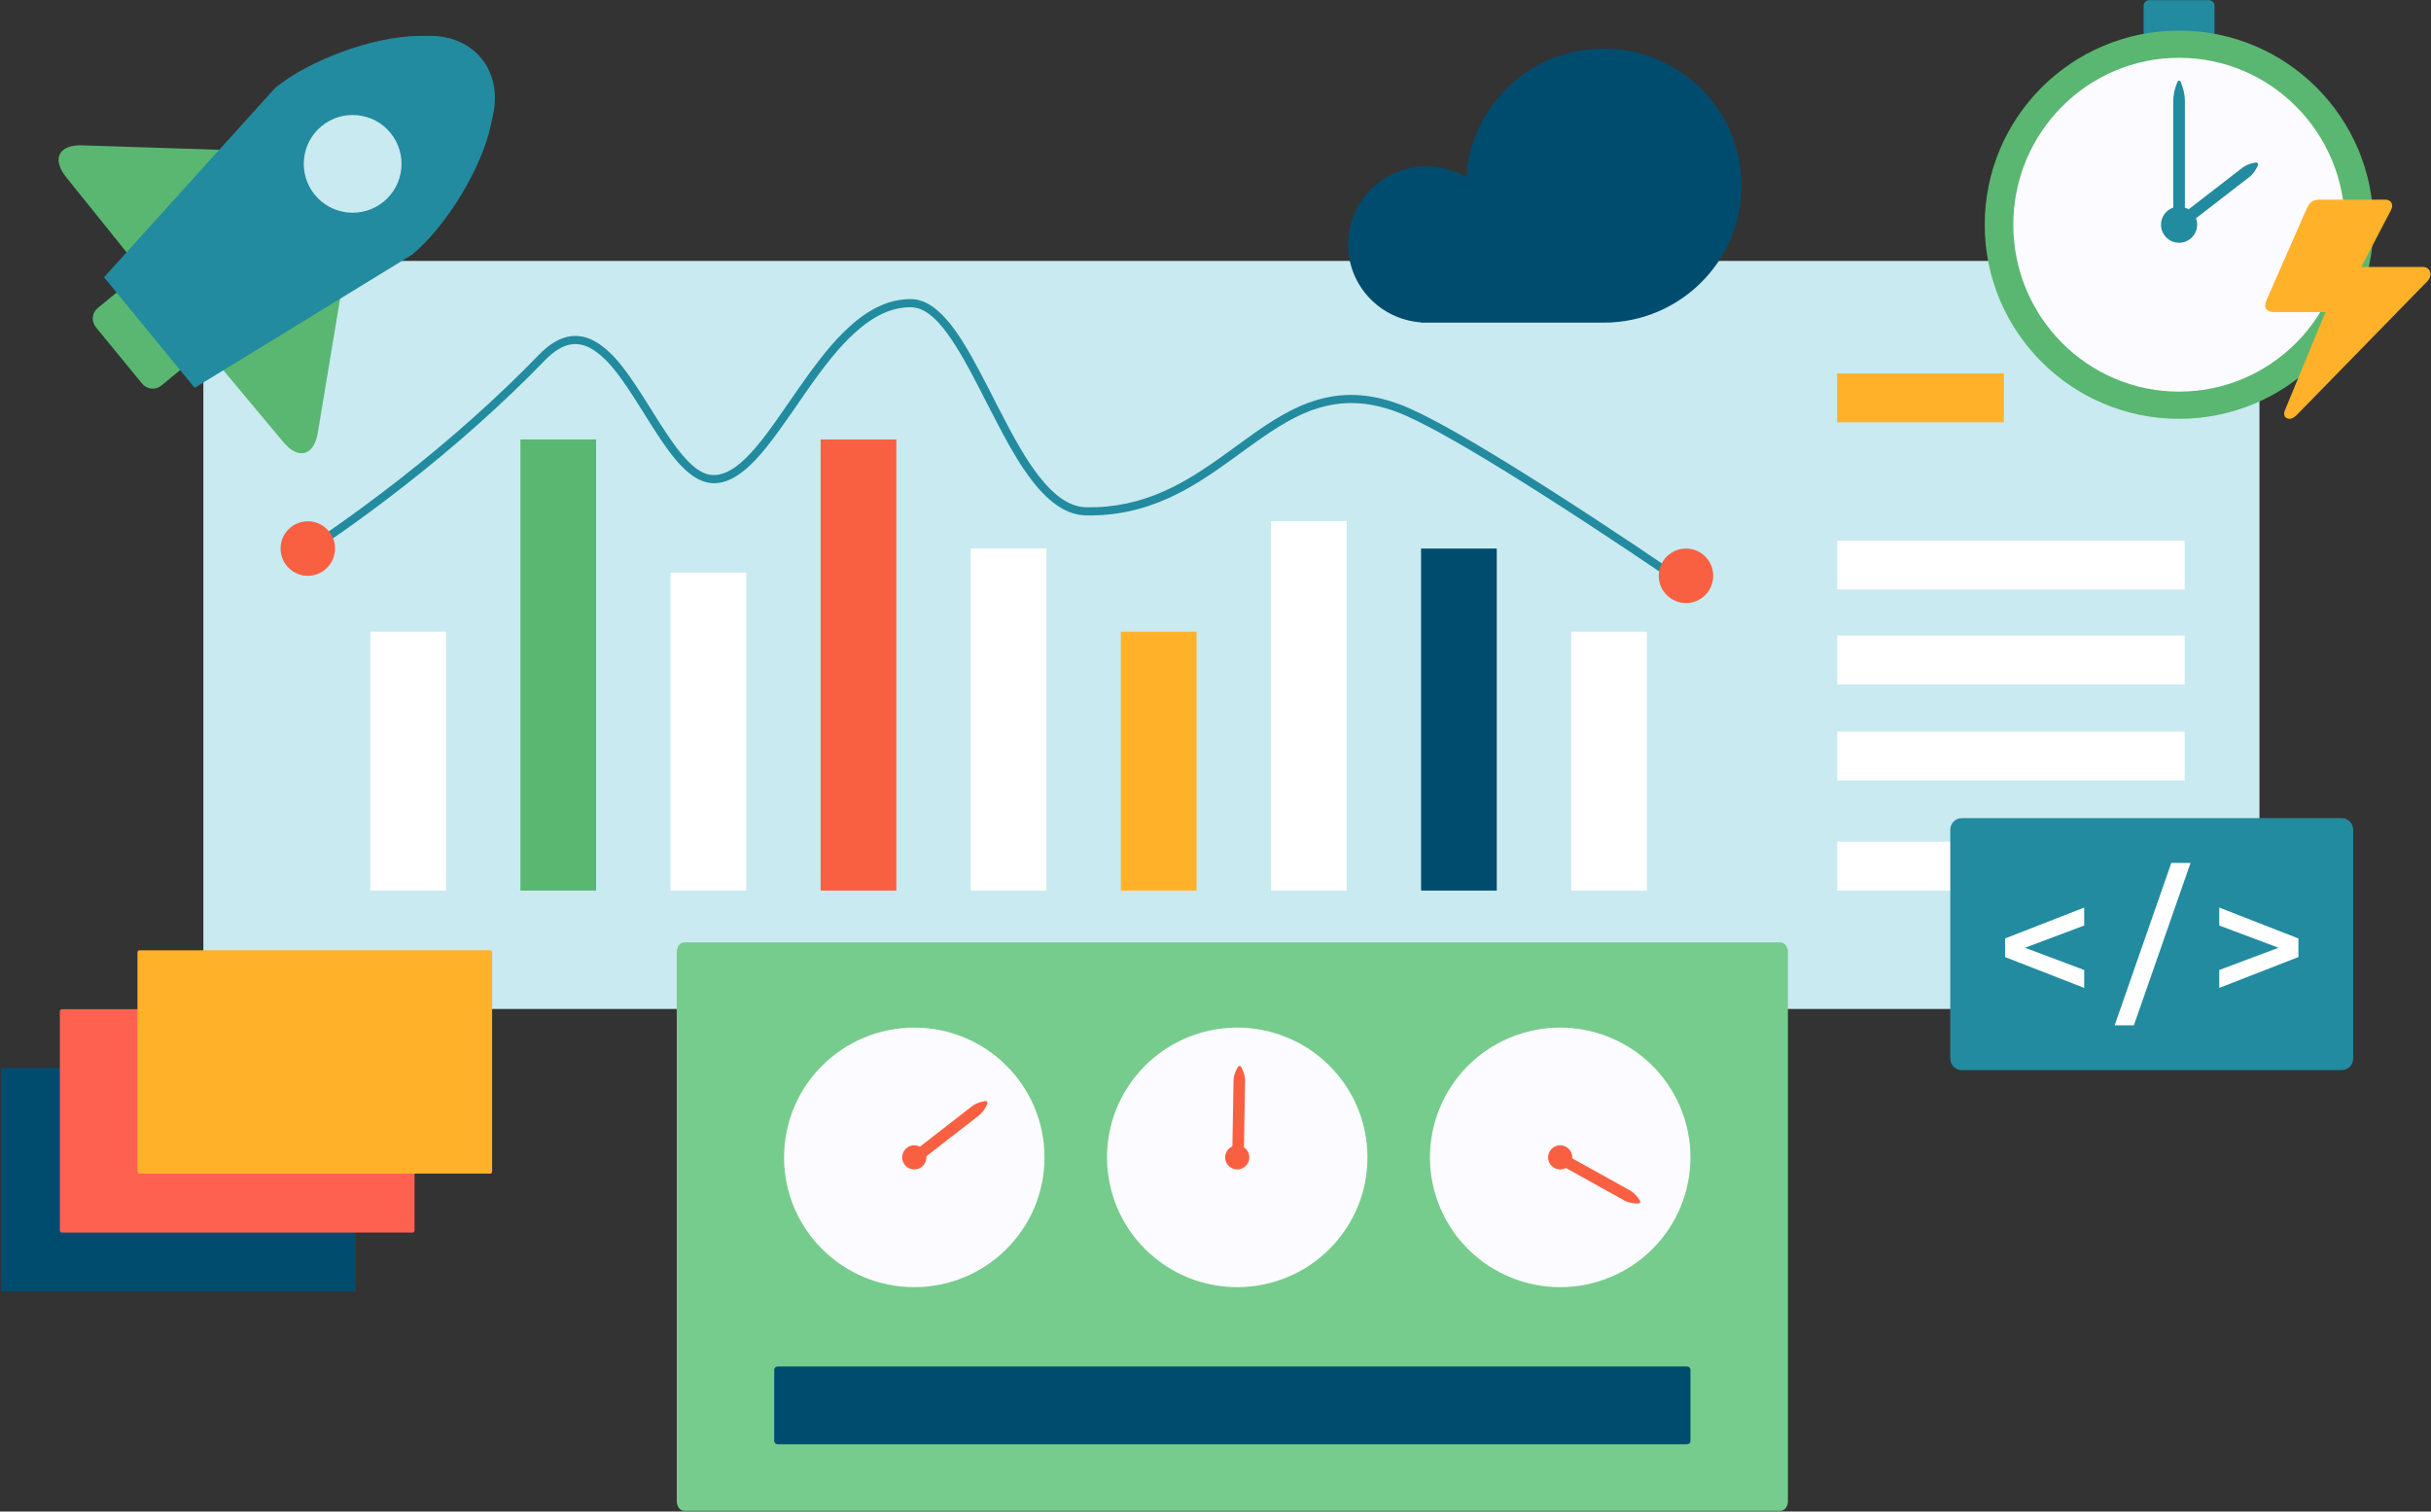
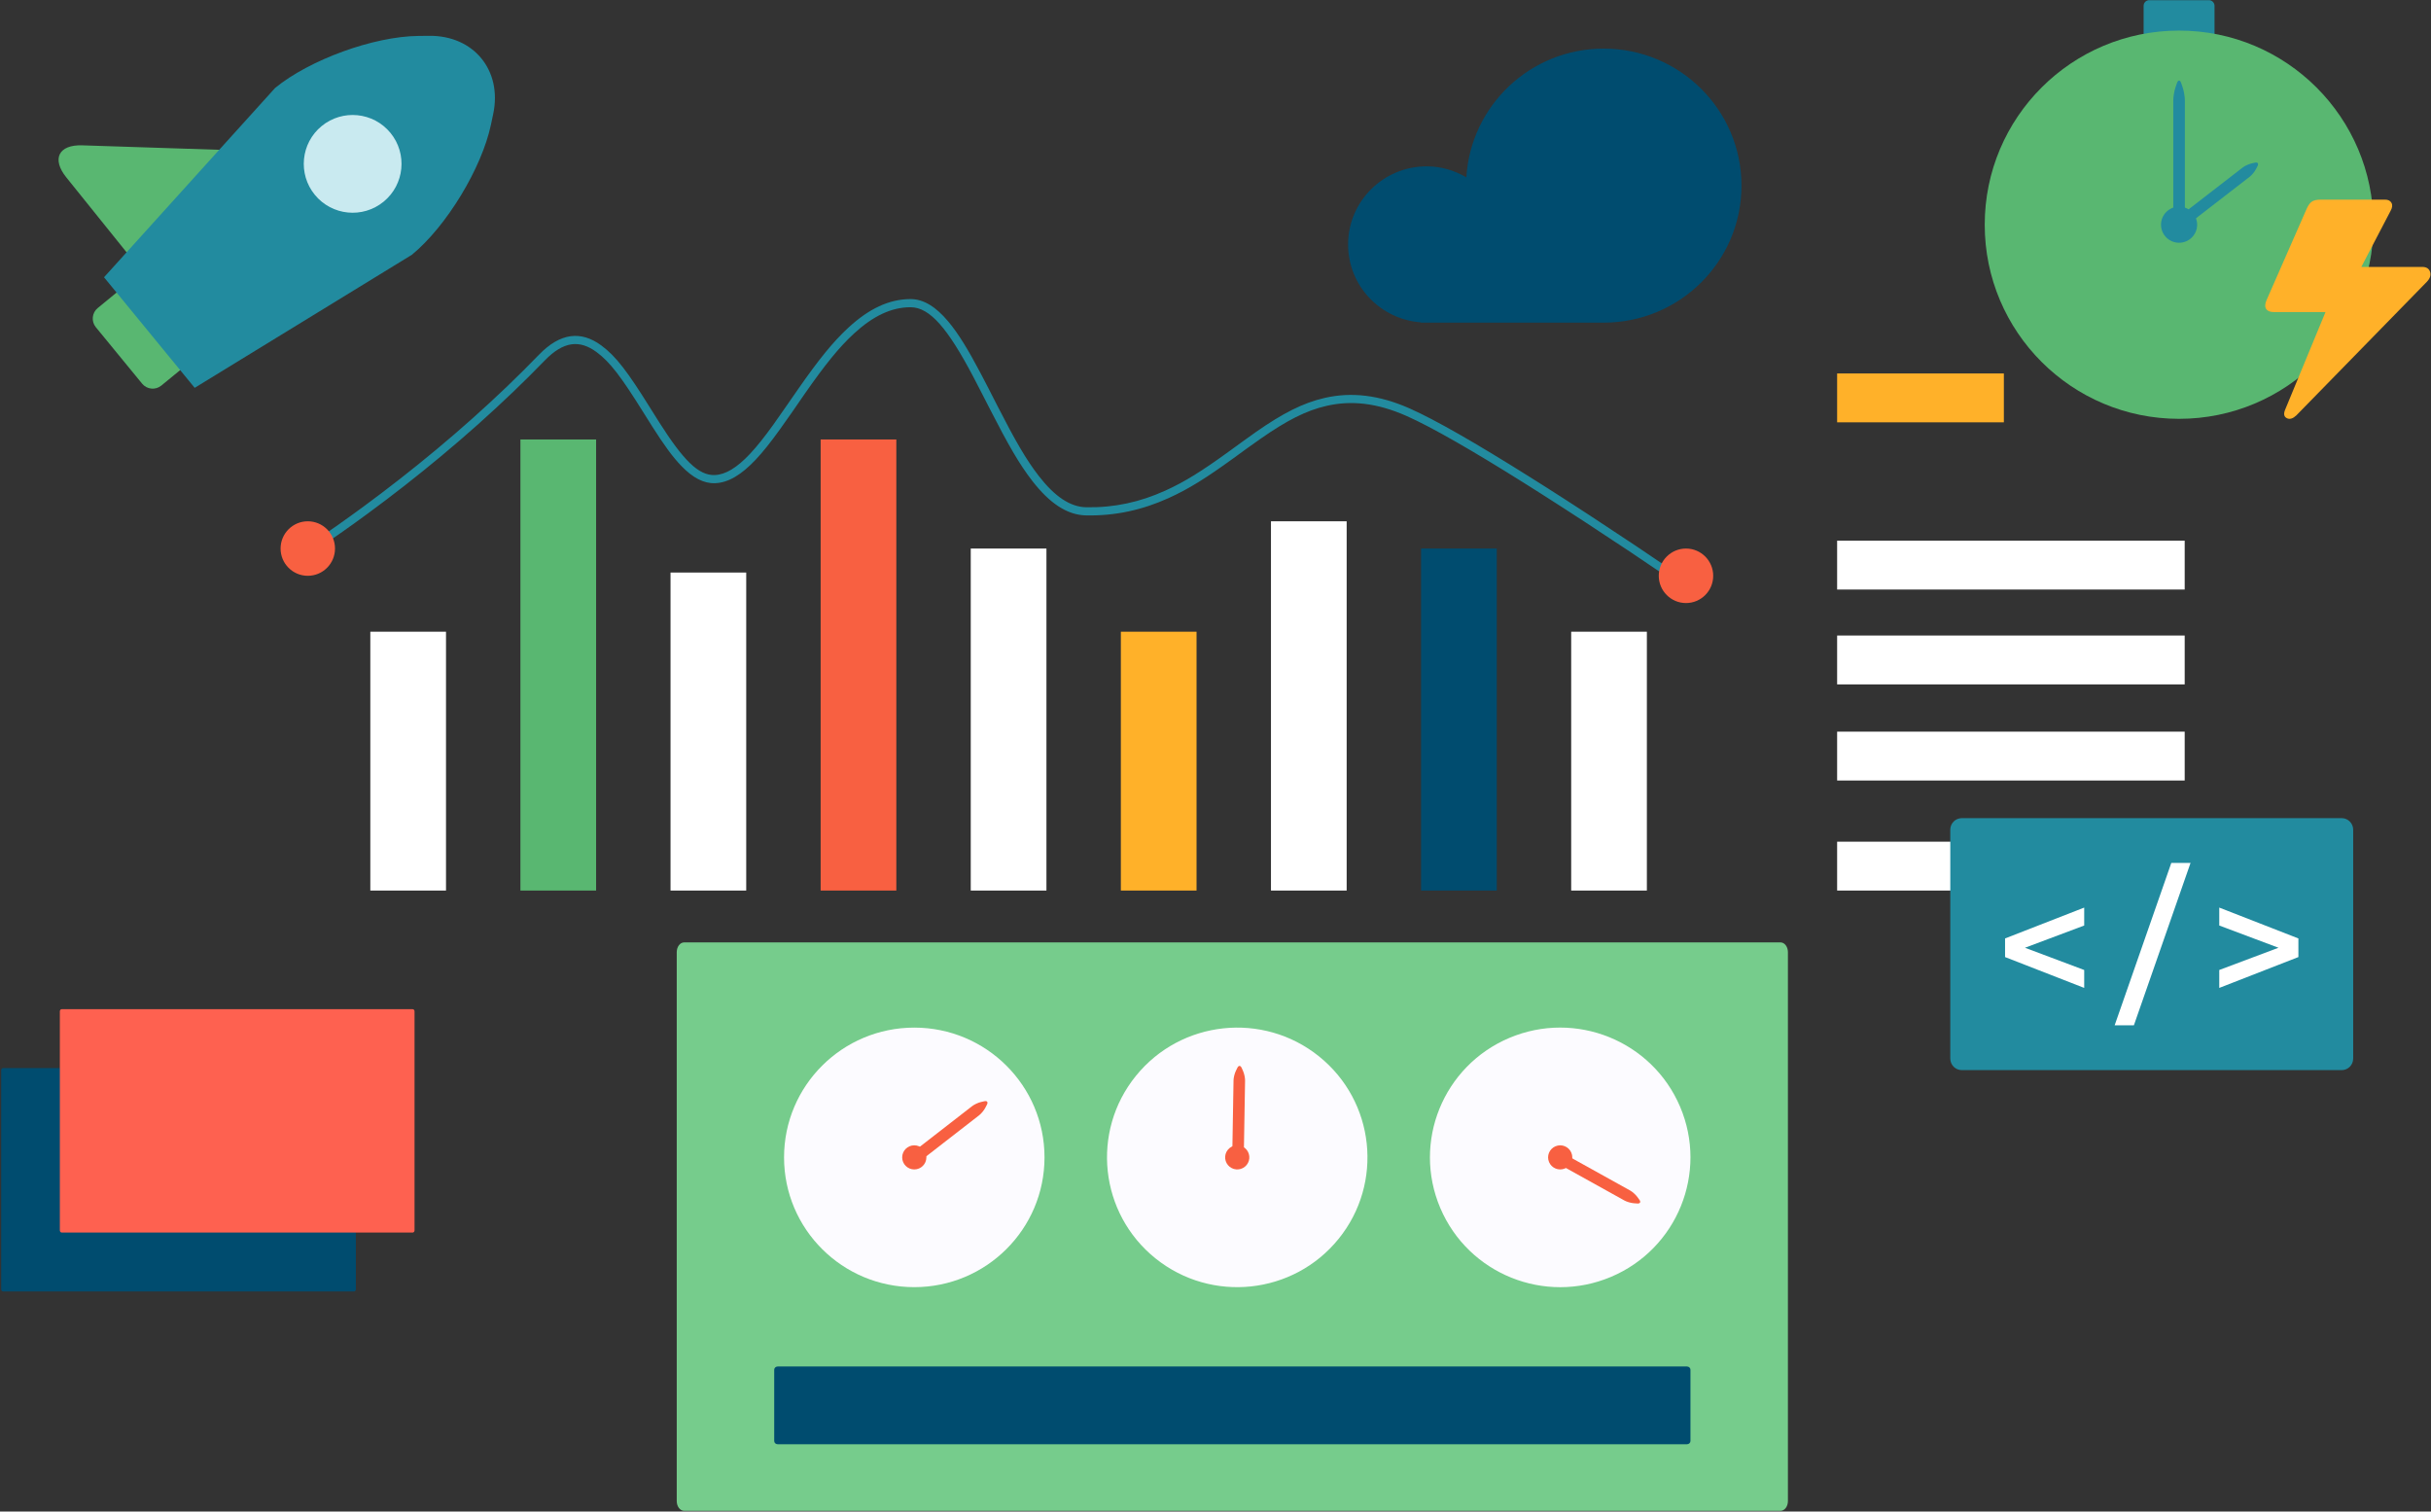
<svg xmlns="http://www.w3.org/2000/svg" width="550px" height="342px" viewBox="0 0 550 342" version="1.1">
  <rect x="0" y="0" width="550" height="342" fill="#333333" stroke="none" />
  <title>C99C2AC8-8812-41B8-8321-4F9742541481</title>
  <g id="Home" stroke="none" stroke-width="1" fill="none" fill-rule="evenodd">
    <g id="BiznetGio---HOME-4" transform="translate(-695, -1928)">
      <g id="Managed-Services-Home" transform="translate(695, 1928)">
        <g id="Group" transform="translate(46, 59)" fill-rule="nonzero">
-           <path d="M5.251,0.035 L459.95,0.035 C462.842,0.035 465.19,2.385 465.19,5.283 L465.19,164.045 C465.19,166.944 462.842,169.294 459.95,169.294 L5.251,169.294 C2.357,169.294 0.011,166.944 0.011,164.045 L0.011,5.283 C0.011,2.385 2.357,0.035 5.251,0.035 Z" id="Path" fill="#C9EAF0" />
          <polygon id="Path" fill="#FFFFFF" points="37.782 83.927 54.906 83.927 54.906 142.493 37.782 142.493" />
          <polygon id="Path" fill="#59B771" points="71.743 40.432 88.867 40.432 88.867 142.493 71.743 142.493" />
          <polygon id="Path" fill="#FFFFFF" points="105.704 70.541 122.828 70.541 122.828 142.493 105.704 142.493" />
          <polygon id="Path" fill="#F86041" points="139.666 40.432 156.79 40.432 156.79 142.493 139.666 142.493" />
          <polygon id="Path" fill="#FFFFFF" points="173.627 65.112 190.751 65.112 190.751 142.493 173.627 142.493" />
          <polygon id="Path" fill="#FFB129" points="207.588 83.927 224.712 83.927 224.712 142.493 207.588 142.493" />
          <polygon id="Path" fill="#FFFFFF" points="241.55 58.945 258.674 58.945 258.674 142.493 241.55 142.493" />
          <polygon id="Path" fill="#004C6F" points="275.511 65.112 292.635 65.112 292.635 142.493 275.511 142.493" />
          <polygon id="Path" fill="#FFFFFF" points="309.473 83.927 326.594 83.927 326.594 142.493 309.473 142.493" />
          <path d="M160.007,8.67 C155.108,8.67 150.529,10.901 145.943,15.131 C142.384,18.414 139.161,22.461 134.617,28.974 C134.187,29.59 132.067,32.644 131.754,33.097 C130.612,34.748 129.791,35.935 128.982,37.059 C126.92,39.922 125.221,42.061 123.601,43.773 C120.715,46.822 118.164,48.382 115.735,48.483 C112.024,48.638 108.553,45.057 103.132,36.529 C102.813,36.026 101.146,33.366 101.028,33.178 C96.014,25.154 93.416,21.648 90.058,19.173 C85.452,15.778 80.765,16.269 75.915,21.281 C73.599,23.673 71.217,26.046 68.762,28.398 C58.36,38.366 47.207,47.554 36.059,55.75 C32.157,58.619 28.534,61.158 25.284,63.34 C24.148,64.103 23.14,64.771 22.271,65.332 C21.968,65.528 21.258,65.984 21.213,66.012 C20.782,66.281 20.646,66.847 20.915,67.279 C21.183,67.71 21.748,67.847 22.179,67.578 C22.228,67.548 22.964,67.086 23.272,66.887 C24.15,66.32 25.162,65.641 26.308,64.872 C29.578,62.675 33.228,60.121 37.151,57.236 C48.36,48.996 59.562,39.762 70.027,29.734 C72.498,27.366 74.905,24.98 77.237,22.571 C81.458,18.209 85.114,17.82 88.966,20.659 C92.061,22.94 94.587,26.352 99.465,34.157 C99.582,34.345 101.258,37.013 101.58,37.519 C104.247,41.716 106.182,44.395 108.181,46.456 C110.734,49.089 113.217,50.434 115.816,50.326 C118.824,50.2 121.751,48.403 124.935,45.04 C126.621,43.258 128.36,41.054 130.466,38.13 C131.283,36.995 132.124,35.816 133.272,34.157 C133.586,33.702 135.695,30.636 136.123,30.022 C140.596,23.612 143.75,19.659 147.185,16.49 C151.46,12.547 155.632,10.513 160.007,10.513 C164.401,10.513 168.451,15.35 174.208,26.256 C174.769,27.319 175.345,28.443 176.071,29.861 C176.409,30.522 177.682,32.999 177.968,33.558 C182.081,41.597 184.599,46.006 187.558,49.819 C191.464,54.851 195.415,57.542 199.759,57.616 C206.404,57.729 212.442,56.382 218.376,53.7 C222.984,51.617 226.934,49.116 232.979,44.74 C233.586,44.301 235.721,42.742 236.142,42.437 C237.365,41.55 238.33,40.872 239.258,40.226 C245.062,36.184 249.422,33.907 254.103,32.832 C259.749,31.535 265.578,32.177 272.191,35.101 C277.878,37.616 287.094,42.921 298.824,50.28 C300.09,51.076 301.374,51.887 302.687,52.721 C309.329,56.946 316.251,61.474 323.029,66 C325.398,67.584 331.669,71.84 331.801,71.931 C331.882,71.986 331.937,72.016 331.963,72.035 C332.382,72.322 332.953,72.213 333.24,71.793 C333.527,71.373 333.416,70.802 332.997,70.515 C332.971,70.495 326.414,66.055 324.041,64.468 C317.255,59.935 310.334,55.399 303.677,51.167 C302.36,50.33 301.072,49.523 299.799,48.725 C287.998,41.32 278.732,35.981 272.939,33.419 C265.97,30.338 259.731,29.648 253.689,31.035 C248.732,32.174 244.18,34.541 238.2,38.706 C237.261,39.359 236.293,40.058 235.061,40.952 C234.638,41.258 232.514,42.806 231.91,43.243 C225.957,47.552 222.085,49.999 217.617,52.019 C211.922,54.593 206.145,55.882 199.782,55.773 C196.107,55.711 192.617,53.326 189.019,48.691 C186.152,44.998 183.662,40.655 179.601,32.717 C179.316,32.159 178.055,29.683 177.715,29.02 C176.986,27.596 176.395,26.464 175.829,25.392 C173.018,20.067 170.825,16.479 168.573,13.784 C165.776,10.434 162.986,8.67 160.007,8.67 Z" id="Path" fill="#228B9F" />
          <path d="M17.481,65.112 C17.481,61.706 20.237,58.945 23.638,58.945 C27.038,58.945 29.795,61.706 29.795,65.112 C29.795,68.517 27.038,71.278 23.638,71.278 C20.237,71.278 17.481,68.517 17.481,65.112 Z" id="Path" fill="#F86041" />
          <path d="M329.288,71.278 C329.288,67.872 332.048,65.112 335.448,65.112 C338.848,65.112 341.604,67.872 341.604,71.278 C341.604,74.684 338.848,77.445 335.448,77.445 C332.048,77.445 329.288,74.684 329.288,71.278 Z" id="Path" fill="#F86041" />
          <polygon id="Path" fill="#FFB129" points="369.639 25.497 407.363 25.497 407.363 36.553 369.639 36.553" />
          <g transform="translate(369.441, 63.019)" fill="#FFFFFF" id="Path">
            <polygon points="0.199 0.312 78.834 0.312 78.834 11.368 0.199 11.368" />
            <polygon points="0.199 21.774 78.834 21.774 78.834 32.83 0.199 32.83" />
            <polygon points="0.199 43.521 78.834 43.521 78.834 54.577 0.199 54.577" />
            <polygon points="0.199 68.418 78.834 68.418 78.834 79.474 0.199 79.474" />
          </g>
        </g>
        <g id="Group" transform="translate(449, 0)" fill-rule="nonzero">
          <path d="M37.255,0.039 L50.751,0.039 C51.454,0.039 52.025,0.609 52.025,1.312 L52.025,8.422 C52.025,9.125 51.454,9.694 50.751,9.694 L37.255,9.694 C36.552,9.694 35.981,9.125 35.981,8.422 L35.981,1.312 C35.981,0.609 36.552,0.039 37.255,0.039 Z" id="Path" fill="#228B9F" />
          <path d="M0.033,50.842 C0.033,26.585 19.72,6.921 44.005,6.921 C68.285,6.921 87.973,26.585 87.973,50.842 C87.973,75.099 68.285,94.763 44.005,94.763 C19.72,94.763 0.033,75.099 0.033,50.842 Z" id="Path" fill="#59B771" />
-           <path d="M6.5,50.842 C6.5,29.985 23.291,13.077 44.005,13.077 C64.715,13.077 81.506,29.985 81.506,50.842 C81.506,71.699 64.715,88.607 44.005,88.607 C23.291,88.607 6.5,71.699 6.5,50.842 Z" id="Path" fill="#FCFBFF" />
          <path d="M39.916,50.842 C39.916,48.588 41.745,46.76 44.005,46.76 C46.261,46.76 48.09,48.588 48.09,50.842 C48.09,53.096 46.261,54.924 44.005,54.924 C41.745,54.924 39.916,53.096 39.916,50.842 Z" id="Path" fill="#228B9F" />
          <path d="M45.315,47.504 L42.691,47.504 L42.691,22.729 C42.691,21.909 42.908,20.604 43.177,19.813 L43.515,18.817 C43.784,18.026 44.222,18.026 44.491,18.817 L44.829,19.813 C45.098,20.604 45.315,21.909 45.315,22.729 L45.315,47.504 Z" id="Path" fill="#228B9F" />
          <path d="M45.609,51.101 L44.005,49.028 L58.388,37.907 C58.863,37.539 59.754,37.125 60.376,36.983 L61.163,36.803 C61.785,36.661 62.054,37.005 61.76,37.572 L61.388,38.288 C61.094,38.855 60.468,39.613 59.993,39.981 L45.609,51.101 Z" id="Path" fill="#228B9F" />
          <path d="M99.014,60.393 L83.839,60.393 L83.703,63.332 L91.859,47.704 C92.26,46.992 92.33,46.391 92.062,45.901 C91.793,45.412 91.304,45.167 90.59,45.167 L76.081,45.167 C75.102,45.167 74.399,45.334 73.975,45.668 C73.552,46.001 73.184,46.525 72.871,47.237 L63.78,67.94 C63.423,68.786 63.401,69.443 63.714,69.91 C64.027,70.378 64.627,70.611 65.518,70.611 L77.888,70.611 L78.757,66.671 L67.991,92.717 C67.59,93.696 67.748,94.342 68.462,94.653 C69.084,94.921 69.776,94.698 70.534,93.986 L100.085,63.733 C100.796,62.976 101.031,62.23 100.785,61.495 C100.542,60.761 99.949,60.393 99.014,60.393 Z" id="Path" fill="#FFB129" />
        </g>
        <g id="Group" transform="translate(153, 213)" fill-rule="nonzero">
          <path d="M1.781,0.226 L249.838,0.226 C250.757,0.226 251.507,1.21 251.507,2.425 L251.507,126.636 C251.507,127.853 250.757,128.835 249.838,128.835 L1.781,128.835 C0.858,128.835 0.11,127.853 0.11,126.636 L0.11,2.425 C0.11,1.21 0.858,0.226 1.781,0.226 Z" id="Path" fill="#76CC8C" />
          <path d="M22.944,96.179 L228.674,96.179 C229.105,96.179 229.458,96.507 229.458,96.912 L229.458,113.036 C229.458,113.443 229.105,113.769 228.674,113.769 L22.944,113.769 C22.51,113.769 22.16,113.443 22.16,113.036 L22.16,96.912 C22.16,96.507 22.51,96.179 22.944,96.179 Z" id="Path" fill="#004C6F" />
          <g transform="translate(24.27, 19.423)" id="Path">
            <path d="M0.118,29.442 C0.118,13.225 13.309,0.079 29.581,0.079 C45.853,0.079 59.044,13.225 59.044,29.442 C59.044,45.658 45.853,58.804 29.581,58.804 C13.309,58.804 0.118,45.658 0.118,29.442 Z" fill="#FCFBFF" />
            <path d="M26.843,29.442 C26.843,27.935 28.069,26.713 29.581,26.713 C31.093,26.713 32.319,27.935 32.319,29.442 C32.319,30.949 31.093,32.17 29.581,32.17 C28.069,32.17 26.843,30.949 26.843,29.442 Z" fill="#F86041" />
            <path d="M30.026,30.962 L28.434,28.899 L42.683,17.837 C43.155,17.471 44.037,17.059 44.655,16.917 L45.434,16.739 C46.052,16.597 46.316,16.94 46.024,17.504 L45.657,18.215 C45.365,18.78 44.746,19.534 44.275,19.9 L30.026,30.962 Z" fill="#F86041" />
          </g>
          <g transform="translate(97.449, 19.423)" id="Path">
            <path d="M10.973,52.297 C-1.693,42.116 -3.68,23.63 6.536,11.008 C16.752,-1.615 35.3,-3.594 47.966,6.586 C60.632,16.767 62.619,35.253 52.403,47.875 C42.188,60.498 23.639,62.477 10.973,52.297 Z" fill="#FCFBFF" />
            <path d="M27.751,31.565 C26.574,30.62 26.389,28.901 27.338,27.729 C28.288,26.556 30.011,26.372 31.189,27.318 C32.366,28.264 32.55,29.982 31.601,31.155 C30.652,32.328 28.928,32.512 27.751,31.565 Z" fill="#F86041" />
            <path d="M30.937,30.051 L28.326,29.99 L28.631,11.992 C28.641,11.397 28.874,10.454 29.151,9.885 L29.501,9.169 C29.778,8.601 30.211,8.611 30.469,9.192 L30.794,9.923 C31.051,10.504 31.252,11.457 31.242,12.053 L30.937,30.051 Z" fill="#F86041" />
          </g>
          <g transform="translate(170.26, 19.423)" id="Path">
            <path d="M18.236,2.404 C33.221,-3.919 50.512,3.06 56.859,17.993 C63.202,32.925 56.201,50.157 41.215,56.481 C26.23,62.804 8.941,55.825 2.595,40.893 C-3.75,25.96 3.253,8.728 18.236,2.404 Z" fill="#FCFBFF" />
            <path d="M28.657,26.93 C30.051,26.342 31.658,26.991 32.246,28.379 C32.839,29.766 32.188,31.368 30.794,31.955 C29.4,32.543 27.793,31.895 27.205,30.507 C26.616,29.119 27.267,27.518 28.657,26.93 Z" fill="#F86041" />
            <path d="M28.496,30.444 L29.779,28.179 L45.558,36.941 C46.081,37.231 46.805,37.881 47.176,38.393 L47.647,39.038 C48.019,39.549 47.805,39.925 47.169,39.877 L46.367,39.817 C45.731,39.77 44.794,39.496 44.271,39.206 L28.496,30.444 Z" fill="#F86041" />
          </g>
        </g>
        <g id="Group" transform="translate(13, 8)" fill-rule="nonzero">
          <g transform="translate(0, 24.632)" fill="#59B771" id="Path">
            <path d="M45.411,1.546 L5.617,0.251 C0.258,0.077 -1.361,3.322 1.999,7.499 L23.021,33.631 L45.411,1.546 Z" />
-             <path d="M65.437,25.97 L58.907,65.246 C58.028,70.535 54.528,71.487 51.09,67.373 L29.586,41.638 L65.437,25.97 Z" />
          </g>
          <path d="M19.123,57.479 L29.59,70.246 C30.672,71.565 30.48,73.513 29.16,74.595 L23.502,79.234 C22.182,80.316 20.235,80.124 19.153,78.804 L8.685,66.037 C7.603,64.718 7.796,62.77 9.116,61.688 L14.774,57.049 C16.094,55.967 18.041,56.16 19.123,57.479 Z" id="Path" fill="#59B771" />
          <path d="M31.046,79.75 L10.534,54.734 L49.237,11.906 C57.038,5.509 71.54,0.237 81.628,0.13 L84.09,0.104 C94.178,-0.003 100.668,7.912 98.586,17.783 L98.077,20.193 C95.995,30.064 87.983,43.251 80.182,49.647 L31.046,79.75 Z" id="Path" fill="#228B9F" />
          <path d="M59.774,20.523 C64.497,16.651 71.464,17.34 75.337,22.063 C79.209,26.786 78.519,33.754 73.797,37.626 C69.074,41.498 62.106,40.809 58.234,36.086 C54.362,31.363 55.051,24.396 59.774,20.523 Z" id="Path" fill="#C9EAF0" />
        </g>
        <g id="Group" transform="translate(441, 185)" fill-rule="nonzero">
          <path d="M2.842,0.111 L88.793,0.111 C90.229,0.111 91.393,1.279 91.393,2.72 L91.393,54.512 C91.393,55.953 90.229,57.122 88.793,57.122 L2.842,57.122 C1.406,57.122 0.242,55.953 0.242,54.512 L0.242,2.72 C0.242,1.279 1.406,0.111 2.842,0.111 Z" id="Path" fill="#228B9F" />
          <g transform="translate(12.484, 9.956)" fill="#FFFFFF" id="Path">
            <polygon points="18.055 14.448 4.656 19.479 18.055 24.511 18.055 28.567 0.151 21.586 0.151 17.373 18.055 10.391" />
            <polygon points="37.762 0.289 42.113 0.289 29.294 37.031 24.943 37.031" />
            <polygon points="66.516 17.373 66.516 21.586 48.612 28.567 48.612 24.511 62.011 19.479 48.612 14.448 48.612 10.391" />
          </g>
        </g>
        <g id="Group" transform="translate(0, 215)" fill-rule="nonzero">
          <path d="M0.683,26.665 L80.101,26.665 C80.33,26.665 80.515,26.886 80.515,27.159 L80.515,76.707 C80.515,76.979 80.33,77.2 80.101,77.2 L0.683,77.2 C0.454,77.2 0.269,76.979 0.269,76.707 L0.269,27.159 C0.269,26.886 0.454,26.665 0.683,26.665 Z" id="Path" fill="#004C6F" />
          <path d="M13.954,13.336 L93.372,13.336 C93.601,13.336 93.786,13.556 93.786,13.829 L93.786,63.377 C93.786,63.65 93.601,63.871 93.372,63.871 L13.954,63.871 C13.725,63.871 13.54,63.65 13.54,63.377 L13.54,13.829 C13.54,13.556 13.725,13.336 13.954,13.336 Z" id="Path" fill="#FE6150" />
-           <path d="M31.512,0.006 L110.93,0.006 C111.159,0.006 111.344,0.227 111.344,0.5 L111.344,50.047 C111.344,50.32 111.159,50.541 110.93,50.541 L31.512,50.541 C31.283,50.541 31.098,50.32 31.098,50.047 L31.098,0.5 C31.098,0.227 31.283,0.006 31.512,0.006 Z" id="Path" fill="#FFB129" />
        </g>
        <path d="M362.827,11 C346.247,11 332.733,23.881 331.753,40.125 C329.112,38.578 326.066,37.638 322.778,37.638 C312.958,37.638 305,45.554 305,55.32 C305,64.642 312.263,72.261 321.464,72.936 L321.464,73 L322.778,73 L362.827,73 C380.045,73 394,59.121 394,42 C394,24.878 380.045,11 362.827,11 Z" id="Path" fill="#004C6F" />
      </g>
    </g>
  </g>
</svg>